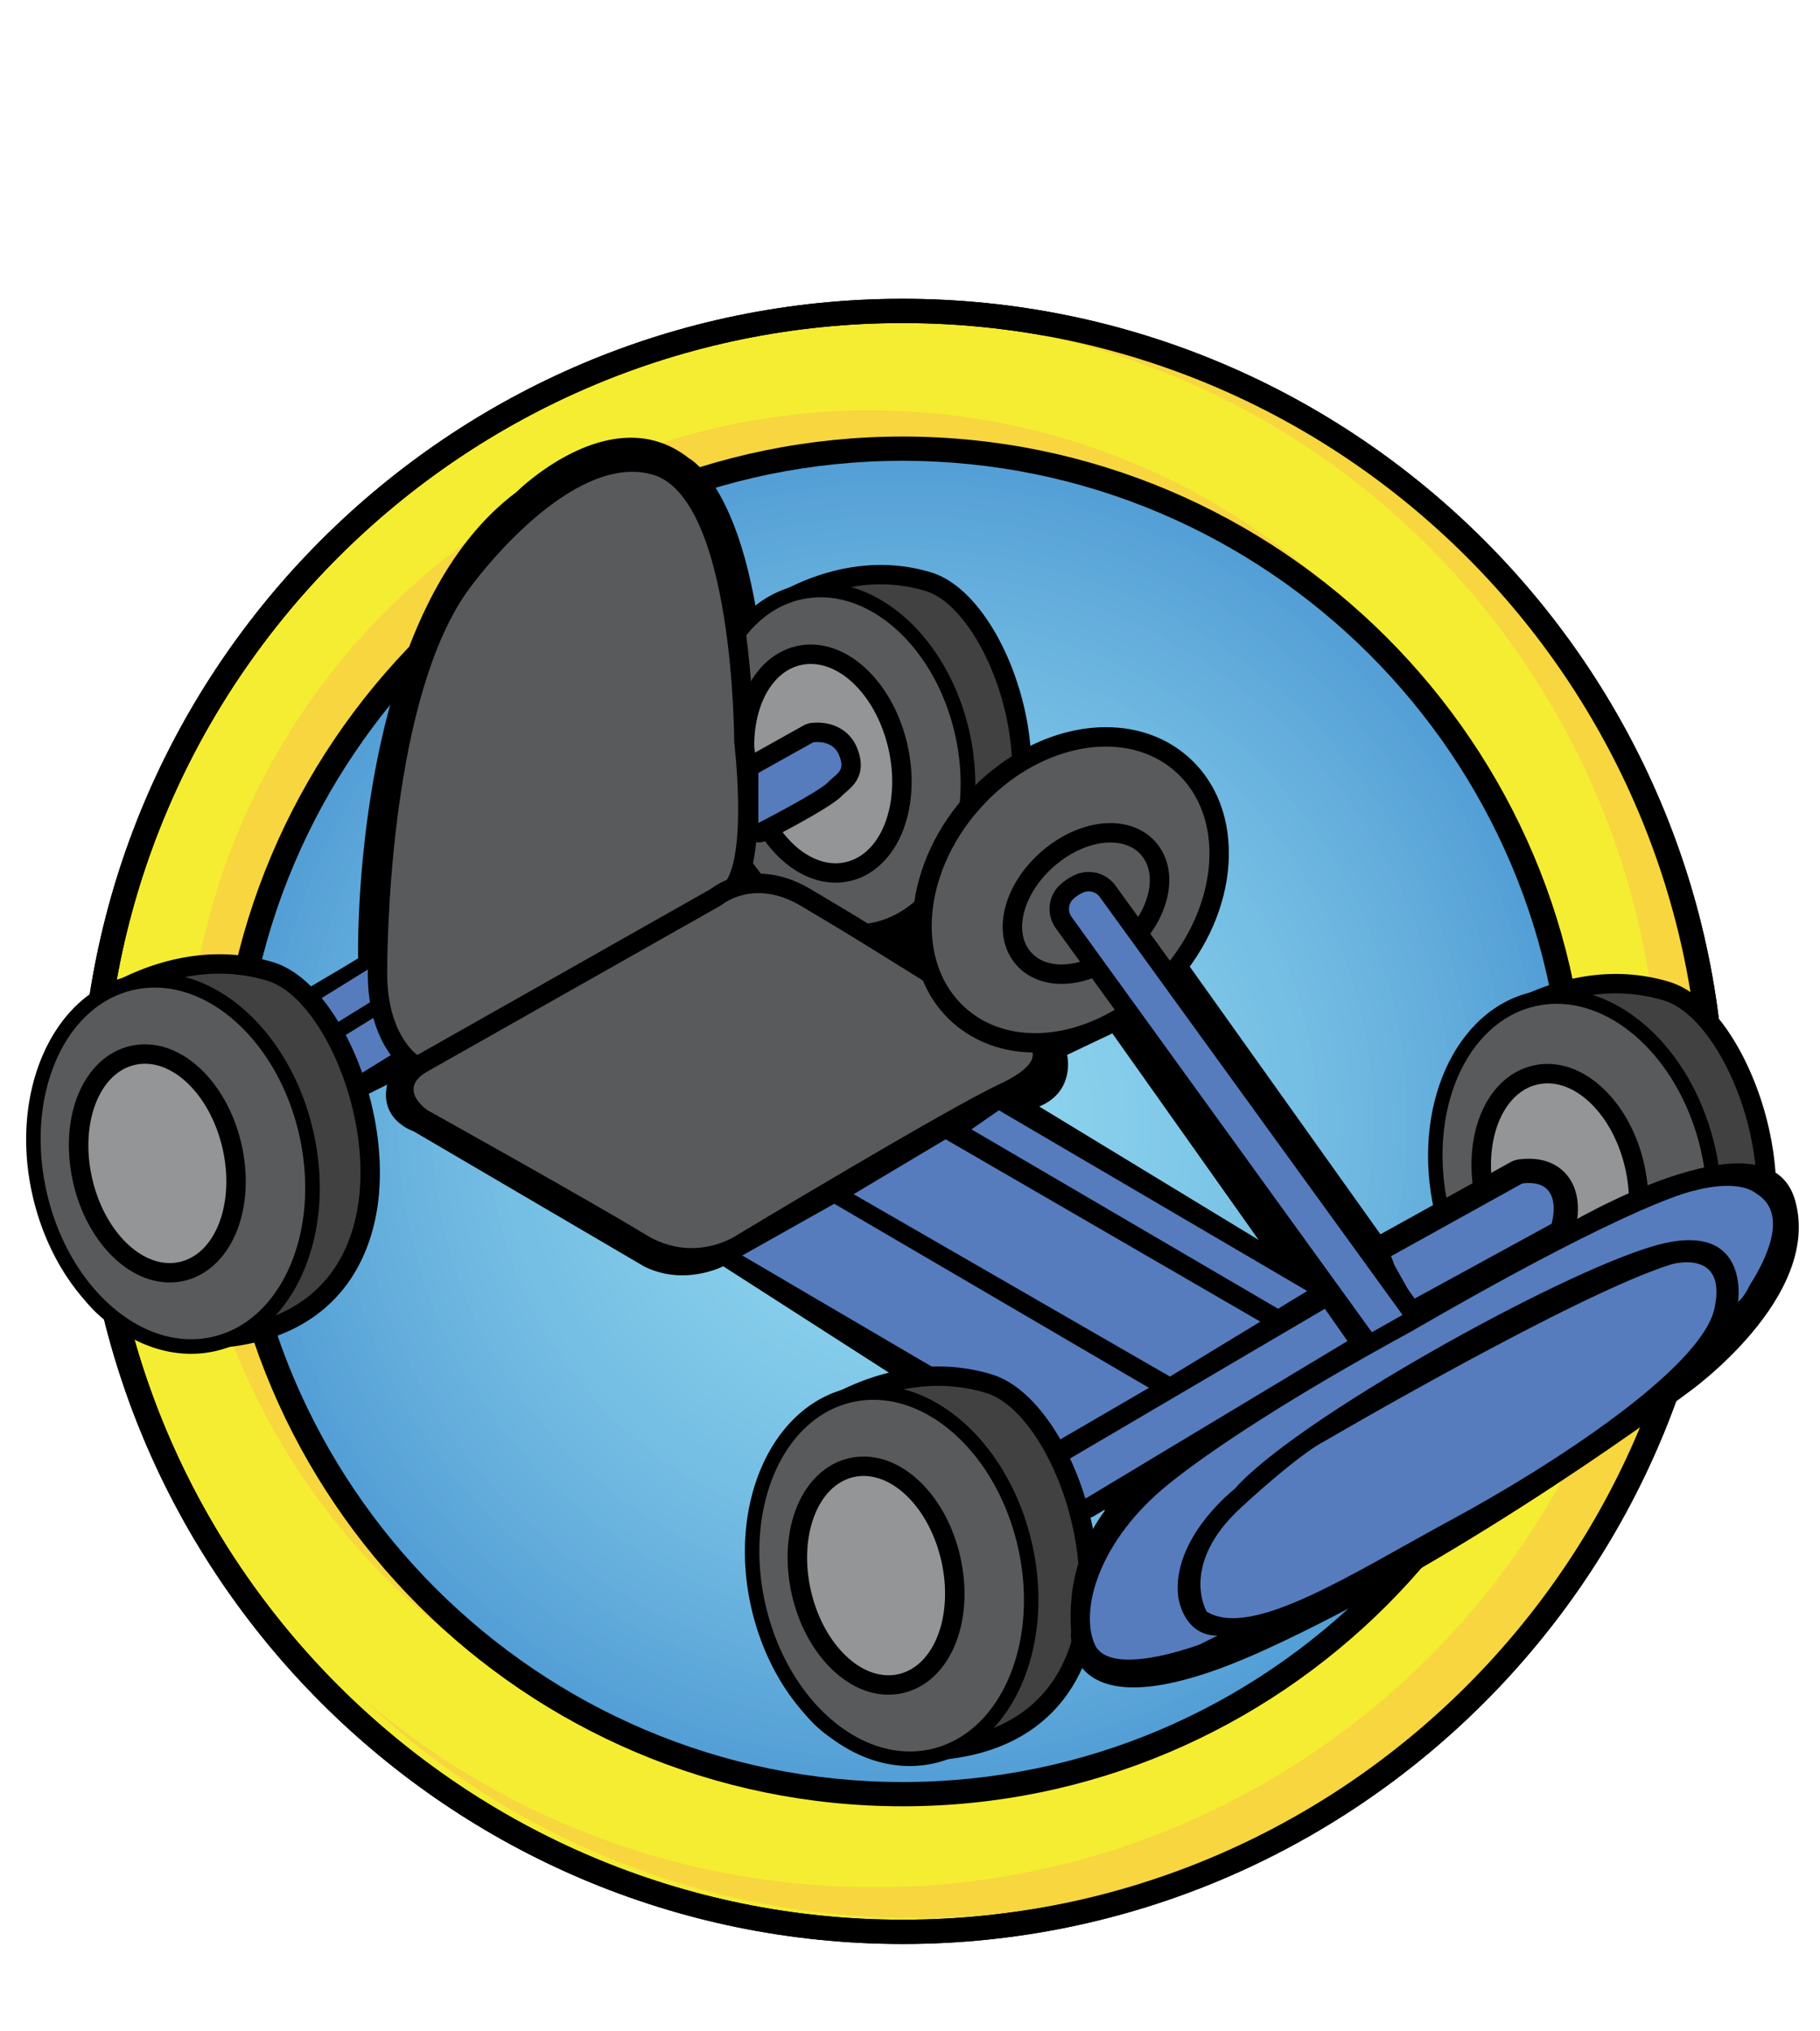
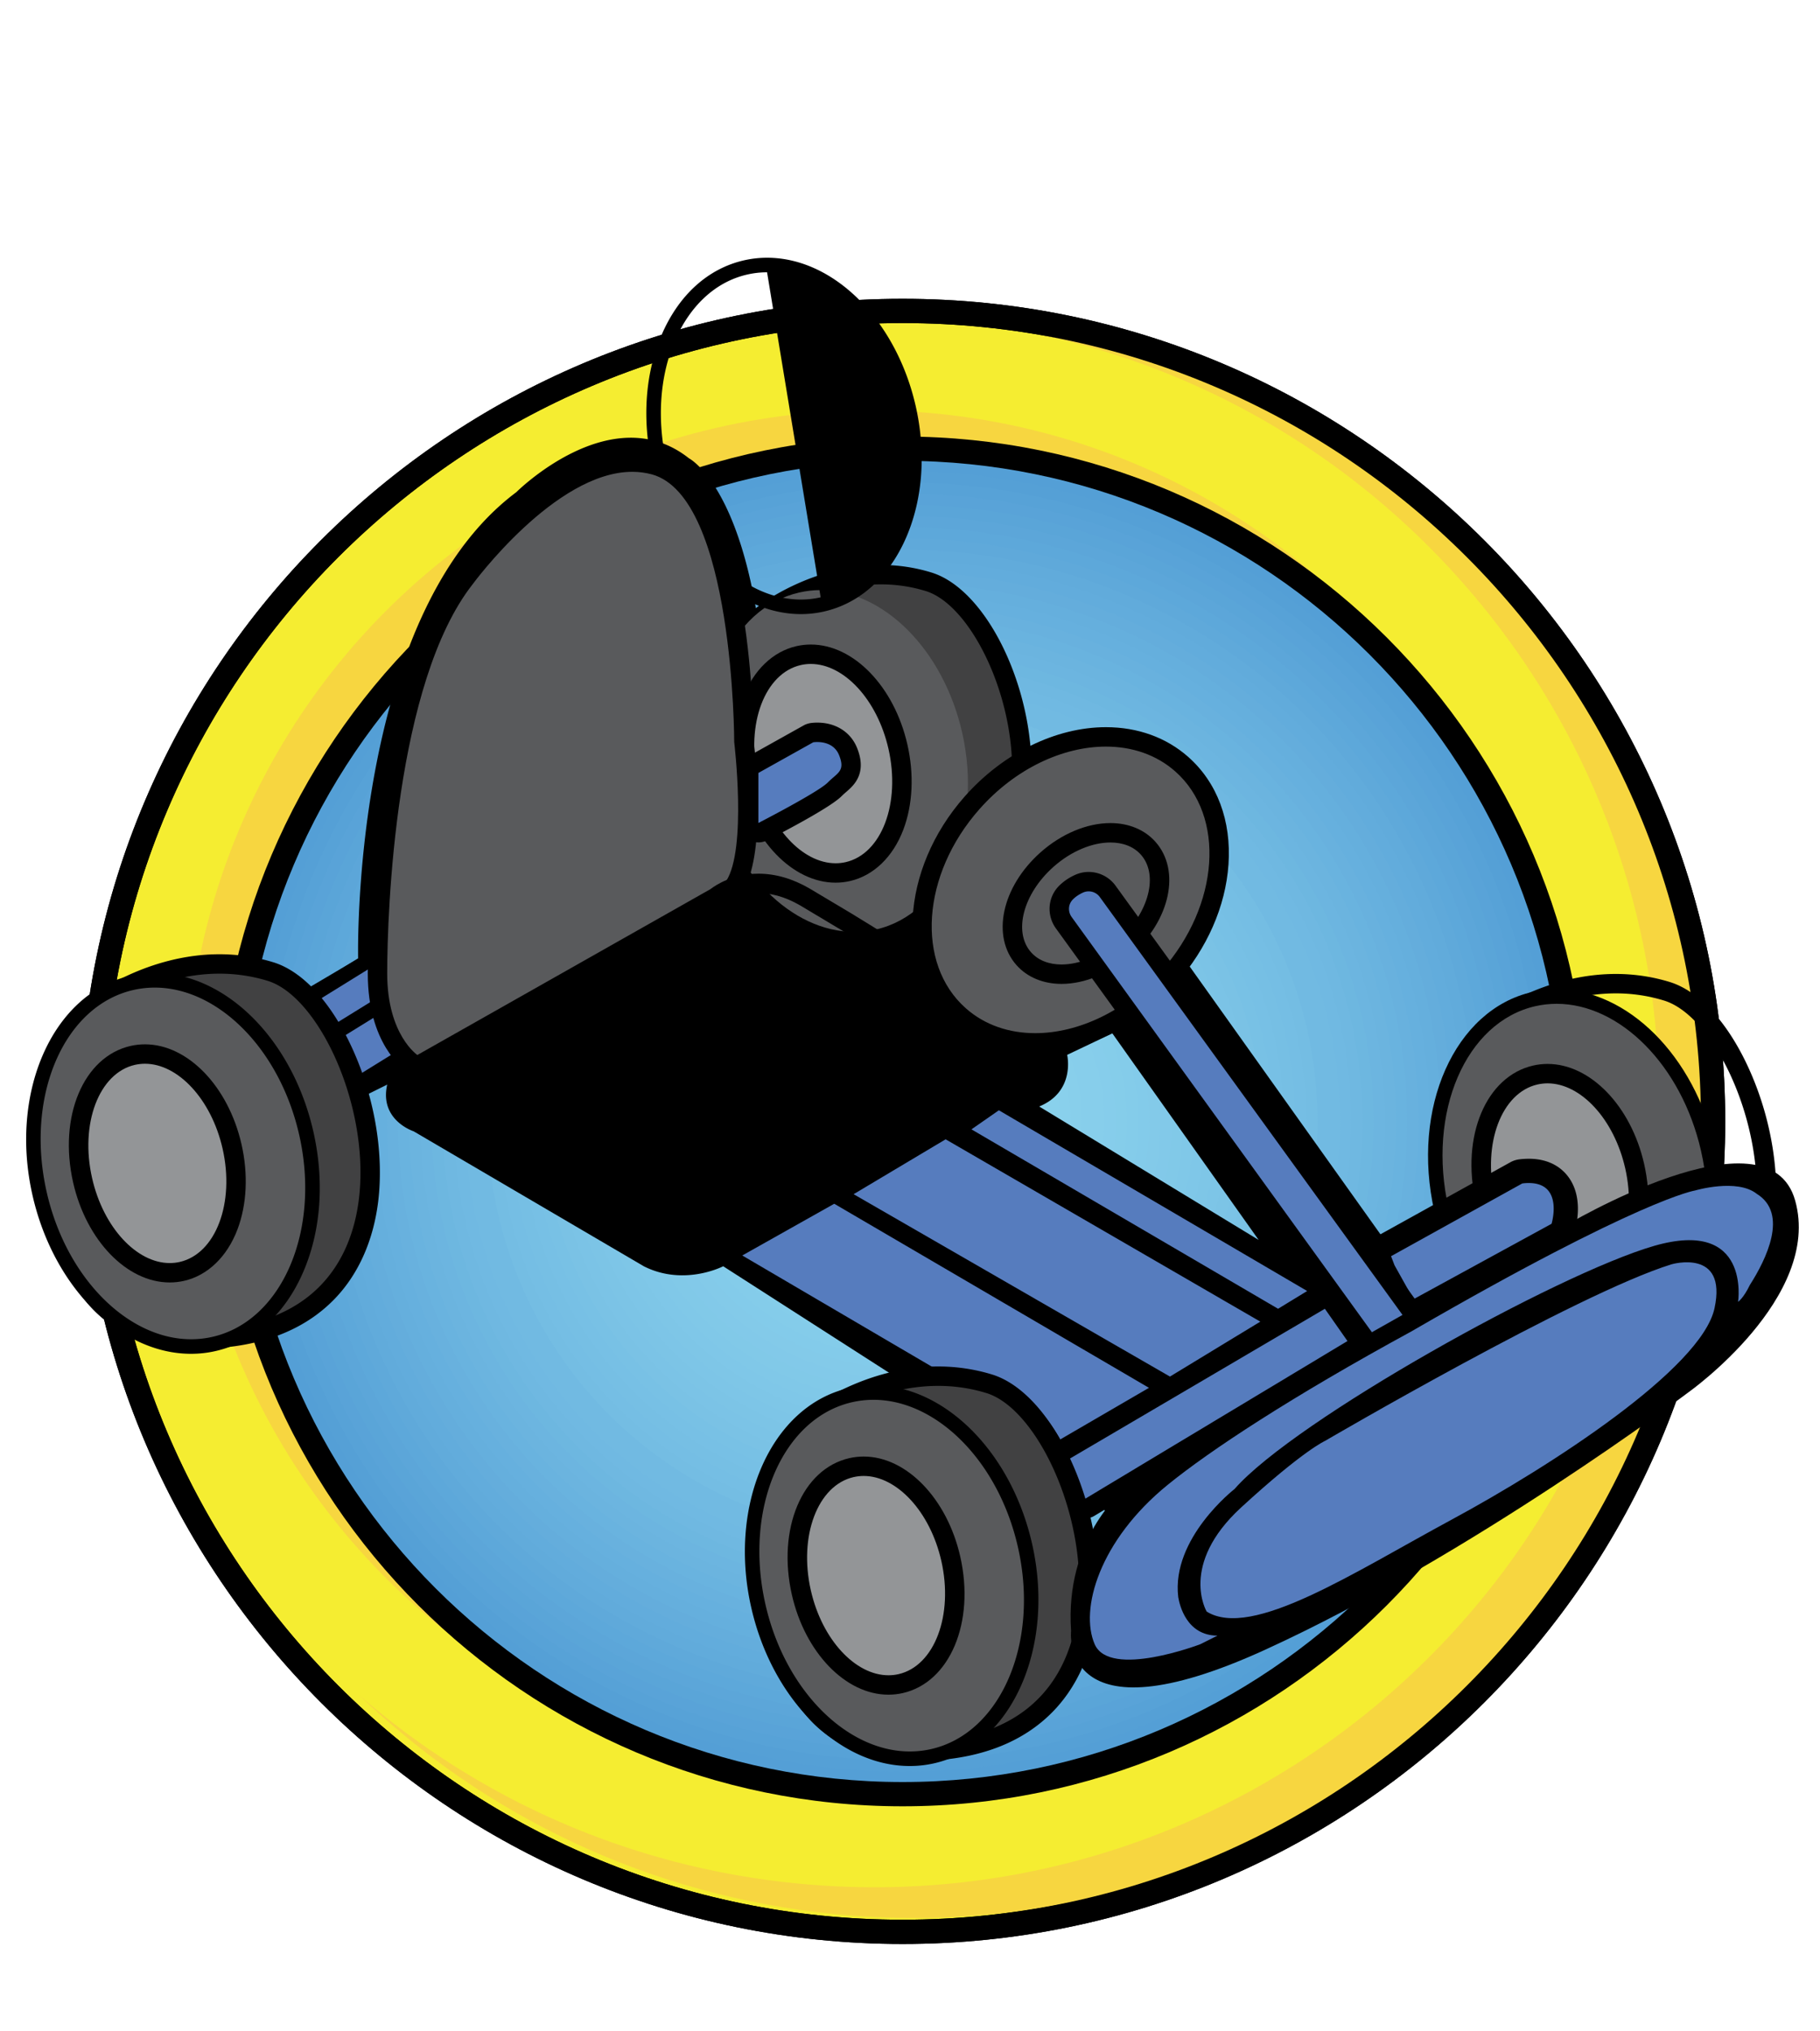
<svg xmlns="http://www.w3.org/2000/svg" xmlns:xlink="http://www.w3.org/1999/xlink" viewBox="0 0 375 418.55">
  <style>.AV{clip-path:url(#E)}.AW{fill:#595a5c}.AX{fill:#567cbe}.AY{fill:#414142}.AZ{fill:#939597}</style>
  <circle cx="185.97" cy="231.07" r="167" fill="#f5ed31" />
  <use xlink:href="#B" />
  <path d="M204.08 66.37c-4.71-.46-9.39-.7-14.03-.76l5.67.44c88.93 8.67 154 87.79 145.34 176.72s-87.79 154-176.72 145.34c-34.76-3.39-65.88-17.54-90.37-38.84 25.78 24.79 59.78 41.4 98.15 45.14 90.59 8.83 171.18-57.45 180.01-148.04 8.81-90.58-57.46-171.17-148.05-180z" fill="#f7d640" />
  <use xlink:href="#B" />
  <circle cx="179.25" cy="225.54" r="140.98" fill="#f7d640" />
  <defs>
    <circle id="A" cx="185.97" cy="231.07" r="138.63" />
    <path id="B" d="M185.97 400.57c-93.46 0-169.5-76.04-169.5-169.5s76.04-169.5 169.5-169.5 169.5 76.04 169.5 169.5-76.04 169.5-169.5 169.5zm0-334c-90.71 0-164.5 73.79-164.5 164.5s73.79 164.5 164.5 164.5 164.5-73.79 164.5-164.5-73.8-164.5-164.5-164.5z" />
    <path id="C" d="M332.93 204.69c3.17 0 6.52.43 9.94 1.48 18.2 5.61 36.37 68.93-11.32 71.7a43.95 43.95 0 0 1-2.77.08c-43.94 0-19.99-65.31-19.99-65.31s10.47-7.95 24.14-7.95m0-4h0c-14.85 0-26.09 8.43-26.56 8.78l-.93.71-.4 1.1c-.15.4-3.61 9.93-5.53 21.87-2.66 16.58-1.04 29.24 4.82 37.63 5.19 7.43 13.41 11.19 24.45 11.19.97 0 1.99-.03 3-.09 10.38-.6 18.64-3.91 24.55-9.84 5.09-5.1 8.3-12.18 9.31-20.47 1.15-9.54-.62-20.64-4.88-30.44-4.34-10-10.43-16.84-16.71-18.78-3.57-1.1-7.32-1.66-11.12-1.66h0z" />
    <path id="D" d="M318.87 223.23c6.8 0 13.67 7.3 15.99 17.48 2.55 11.21-1.4 21.67-8.82 23.36-.69.16-1.38.23-2.07.23-6.8 0-13.67-7.3-15.99-17.48-2.55-11.21 1.4-21.67 8.82-23.36.69-.15 1.38-.23 2.07-.23m0-4h0c-1 0-1.99.11-2.96.33-9.72 2.21-14.92 14.58-11.84 28.15 2.71 11.93 11.08 20.59 19.89 20.59 1 0 1.99-.11 2.96-.33 9.72-2.21 14.92-14.58 11.84-28.15-2.71-11.93-11.08-20.59-19.89-20.59h0z" />
  </defs>
  <clipPath id="E">
    <use xlink:href="#A" />
  </clipPath>
  <g fill="#529dd5">
    <path d="M47.34 92.45h277.25V369.7H47.34z" class="AV" />
    <circle cx="185.97" cy="231.07" r="138.63" class="AV" />
  </g>
  <circle cx="185.97" cy="231.07" r="136.32" fill="#549fd6" class="AV" />
  <circle cx="185.97" cy="231.07" r="134" fill="#55a0d6" class="AV" />
  <circle cx="185.97" cy="231.07" r="131.69" fill="#57a2d7" class="AV" />
  <circle cx="185.97" cy="231.07" r="129.38" fill="#59a3d8" class="AV" />
  <circle cx="185.97" cy="231.07" r="127.07" fill="#5aa5d8" class="AV" />
  <circle cx="185.97" cy="231.07" r="124.76" fill="#5ca6d9" class="AV" />
  <circle cx="185.97" cy="231.07" r="122.45" fill="#5da8da" class="AV" />
  <circle cx="185.97" cy="231.07" r="120.14" fill="#5fa9da" class="AV" />
  <circle cx="185.97" cy="231.07" r="117.83" fill="#61abdb" class="AV" />
  <circle cx="185.97" cy="231.07" r="115.52" fill="#62acdc" class="AV" />
  <circle cx="185.97" cy="231.07" r="113.21" fill="#64addc" class="AV" />
  <circle cx="185.97" cy="231.07" r="110.9" fill="#65afdd" class="AV" />
  <circle cx="185.97" cy="231.07" r="108.59" fill="#66b0de" class="AV" />
  <circle cx="185.97" cy="231.07" r="106.28" fill="#68b1de" class="AV" />
  <circle cx="185.97" cy="231.07" r="103.97" fill="#69b3df" class="AV" />
  <circle cx="185.97" cy="231.07" r="101.66" fill="#6bb4df" class="AV" />
  <circle cx="185.97" cy="231.07" r="99.35" fill="#6cb5e0" class="AV" />
  <circle cx="185.97" cy="231.07" r="97.04" fill="#6db7e0" class="AV" />
  <circle cx="185.97" cy="231.07" r="94.73" fill="#6fb8e1" class="AV" />
  <circle cx="185.97" cy="231.07" r="92.42" fill="#70b9e2" class="AV" />
  <circle cx="185.97" cy="231.07" r="90.11" fill="#71bae2" class="AV" />
-   <circle cx="185.97" cy="231.07" r="87.8" fill="#73bbe3" class="AV" />
  <circle cx="185.97" cy="231.07" r="85.49" fill="#74bde3" class="AV" />
  <circle cx="185.97" cy="231.07" r="83.18" fill="#75bee4" class="AV" />
  <circle cx="185.97" cy="231.07" r="80.86" fill="#76bfe4" class="AV" />
  <circle cx="185.97" cy="231.07" r="78.55" fill="#77c0e5" class="AV" />
  <circle cx="185.97" cy="231.07" r="76.24" fill="#78c1e5" class="AV" />
  <circle cx="185.97" cy="231.07" r="73.93" fill="#7ac2e5" class="AV" />
  <circle cx="185.97" cy="231.07" r="71.62" fill="#7bc3e6" class="AV" />
  <circle cx="185.97" cy="231.07" r="69.31" fill="#7cc4e6" class="AV" />
  <circle cx="185.97" cy="231.07" r="67" fill="#7dc5e7" class="AV" />
  <circle cx="185.97" cy="231.07" r="64.69" fill="#7ec6e7" class="AV" />
  <circle cx="185.97" cy="231.07" r="62.38" fill="#7fc7e8" class="AV" />
  <circle cx="185.97" cy="231.07" r="60.07" fill="#80c8e8" class="AV" />
  <circle cx="185.97" cy="231.07" r="57.76" fill="#81c9e8" class="AV" />
  <circle cx="185.97" cy="231.07" r="55.45" fill="#82c9e9" class="AV" />
  <circle cx="185.97" cy="231.07" r="53.14" fill="#83cae9" class="AV" />
  <circle cx="185.97" cy="231.07" r="50.83" fill="#83cbea" class="AV" />
  <circle cx="185.97" cy="231.07" r="48.52" fill="#84ccea" class="AV" />
  <circle cx="185.97" cy="231.07" r="46.21" fill="#85cdea" class="AV" />
  <circle cx="185.97" cy="231.07" r="43.9" fill="#86cdeb" class="AV" />
  <circle cx="185.97" cy="231.07" r="41.59" fill="#87ceeb" class="AV" />
-   <circle cx="185.97" cy="231.07" r="39.28" fill="#87cfeb" class="AV" />
  <circle cx="185.97" cy="231.07" r="36.97" fill="#88cfeb" class="AV" />
  <circle cx="185.97" cy="231.07" r="34.66" fill="#89d0ec" class="AV" />
  <circle cx="185.97" cy="231.07" r="32.35" fill="#89d1ec" class="AV" />
  <circle cx="185.97" cy="231.07" r="30.04" fill="#8ad1ec" class="AV" />
  <circle cx="185.97" cy="231.07" r="27.73" fill="#8ad2ed" class="AV" />
  <circle cx="185.97" cy="231.07" r="25.41" fill="#8bd2ed" class="AV" />
  <circle cx="185.97" cy="231.07" r="23.1" fill="#8bd3ed" class="AV" />
  <g fill="#8cd3ed">
    <circle cx="185.97" cy="231.07" r="20.79" class="AV" />
    <circle cx="185.97" cy="231.07" r="18.48" class="AV" />
  </g>
  <circle cx="185.97" cy="231.07" r="16.17" fill="#8dd4ed" class="AV" />
  <g fill="#8dd4ee">
    <circle cx="185.97" cy="231.07" r="13.86" class="AV" />
    <circle cx="185.97" cy="231.07" r="11.55" class="AV" />
  </g>
  <g fill="#8ed5ee">
    <circle cx="185.97" cy="231.07" r="9.24" class="AV" />
    <circle cx="185.97" cy="231.07" r="6.93" class="AV" />
    <circle cx="185.97" cy="231.07" r="4.62" class="AV" />
    <circle cx="185.97" cy="231.07" r="2.31" class="AV" />
  </g>
  <path d="M185.97 372.2c-77.82 0-141.13-63.31-141.13-141.13S108.15 89.95 185.97 89.95s141.12 63.31 141.12 141.13S263.78 372.2 185.97 372.2zm0-277.25c-75.06 0-136.13 61.07-136.13 136.13S110.91 367.2 185.97 367.2s136.12-61.07 136.12-136.13S261.03 94.95 185.97 94.95z" />
  <path d="M284.7 254.71l-40.98-57.53 6.65-13.15c8.36-22.08-13.66-25.12-13.66-25.12-17.96-10.03-25.91-3.62-25.91-3.62s-40.17-6.11-53.65-18.87a46.01 46.01 0 0 0-.23-2.74c-3.78-33.57-14.96-39.24-14.96-39.24-15.96-12.64-35.58 6.98-35.58 6.98-34.25 25.61-32.59 96.1-32.59 96.1l-12.97 7.65-13.97 18.32 25.61 3.63 7.32-3.63c-1.66 7.34 5.44 9.62 5.44 9.62l47.43 27.81c8.31 4.2 16.36 0 16.36 0l38.7 24.85 53.01 33.8 68.17-42.23-24.19-22.63zM214.12 228c7.54-3.1 5.76-10.64 5.76-10.64l9.31-4.43 30.15 42.57-45.22-27.5z" />
-   <path d="M328.79 279.96c-10.35 0-18.02-3.48-22.81-10.34-5.55-7.95-7.06-20.12-4.48-36.16 1.89-11.75 5.29-21.1 5.43-21.49l.2-.55.46-.35c.45-.34 11.16-8.38 25.34-8.38 3.6 0 7.15.53 10.53 1.57 12.13 3.74 22.51 27.93 20.2 47.06-1.21 10.04-6.98 27.09-31.98 28.55a40.56 40.56 0 0 1-2.89.09z" class="AY" />
  <use xlink:href="#C" />
  <path d="M328.22 280.8c-13.94 0-27.06-13.24-31.21-31.48-2.24-9.85-1.55-19.77 1.96-27.93 3.57-8.32 9.63-13.83 17.06-15.52 1.54-.35 3.13-.53 4.72-.53 13.94 0 27.06 13.24 31.21 31.48 2.24 9.85 1.55 19.77-1.96 27.93-3.57 8.32-9.63 13.83-17.06 15.52a21.48 21.48 0 0 1-4.72.53z" class="AW" />
  <path d="M320.74 206.84c12.97 0 25.72 12.58 29.75 30.32 4.49 19.74-3.52 38.39-17.88 41.65-1.46.33-2.92.49-4.39.49-12.97 0-25.72-12.58-29.75-30.32-4.49-19.74 3.52-38.39 17.88-41.65 1.46-.33 2.92-.49 4.39-.49m0-3h0c-1.7 0-3.4.19-5.05.57-15.96 3.63-24.99 23.92-20.14 45.24 4.3 18.92 18.04 32.65 32.67 32.65 1.7 0 3.4-.19 5.05-.57 15.96-3.63 24.99-23.92 20.14-45.24-4.3-18.92-18.04-32.65-32.67-32.65h0z" />
  <path d="M323.97 266.3c-7.89 0-15.43-8.01-17.94-19.04-1.32-5.8-1.05-11.63.75-16.4 1.91-5.06 5.31-8.38 9.58-9.35.82-.19 1.67-.28 2.51-.28 7.89 0 15.43 8 17.94 19.04 1.32 5.8 1.05 11.63-.75 16.4-1.91 5.06-5.31 8.38-9.58 9.35-.82.19-1.67.28-2.51.28z" class="AZ" />
  <use xlink:href="#D" />
  <path d="M291.24 270.2c-.88 0-1.73-.46-2.18-1.28l-3.91-7a1.66 1.66 0 0 1-.15-.33l-.71-1.86c-.45-1.16.03-2.48 1.12-3.08l27.03-14.99a2.26 2.26 0 0 1 .91-.29c.57-.07 1.13-.11 1.66-.11 3.4 0 5.22 1.49 6.15 2.74 2.5 3.37 1.1 8.33.93 8.88-.19.63-.62 1.16-1.19 1.47l-28.45 15.54c-.39.21-.8.31-1.21.31z" class="AX" />
  <path d="M315 243.77c7.24 0 4.69 8.4 4.69 8.4l-28.45 15.54-3.91-7-.71-1.86 27.03-14.99c.48-.07.93-.09 1.35-.09m0-5c-.63 0-1.28.04-1.96.12-.64.08-1.26.28-1.82.59l-27.03 14.99a5 5 0 0 0-2.24 6.16l.71 1.86.3.65 3.91 7c.92 1.64 2.62 2.56 4.37 2.56.81 0 1.63-.2 2.39-.61l28.45-15.54c1.15-.63 2.01-1.68 2.39-2.94.33-1.11 1.84-6.83-1.32-11.1-1.26-1.7-3.7-3.74-8.15-3.74h0z" />
  <path d="M139.22 182.86l-70.69 43.73c-2.1 1.3-4.88.64-6.18-1.46l-1.28-2.06c-1.3-2.1-.64-4.88 1.46-6.18l70.69-43.73c2.1-1.3 4.88-.64 6.18 1.46l1.28 2.06c1.3 2.09.64 4.88-1.46 6.18zm-51.38 18.25l-26.58 16.45c-2.1 1.3-4.88.64-6.18-1.46h0c-1.3-2.1-.64-4.88 1.46-6.18l26.58-16.45c2.1-1.3 4.88-.64 6.18 1.46h0c1.29 2.1.64 4.88-1.46 6.18z" stroke="#000" stroke-width="3" stroke-miterlimit="10" class="AX" />
  <path d="M41.08 275.9c-10.35 0-18.02-3.48-22.81-10.34-5.55-7.95-7.06-20.12-4.48-36.16 1.89-11.75 5.29-21.1 5.43-21.49l.2-.55.46-.35c.45-.34 11.16-8.38 25.34-8.38 3.6 0 7.15.53 10.53 1.57 12.13 3.74 22.51 27.93 20.2 47.06-1.21 10.04-6.98 27.1-31.98 28.55a47.71 47.71 0 0 1-2.89.09z" class="AY" />
  <path d="M45.22 200.63c3.17 0 6.52.43 9.94 1.48 18.2 5.61 36.37 68.93-11.32 71.7a43.95 43.95 0 0 1-2.77.08c-43.94 0-19.99-65.31-19.99-65.31s10.47-7.95 24.14-7.95m0-4h0c-14.85 0-26.09 8.43-26.56 8.78l-.93.71-.4 1.1c-.15.4-3.61 9.93-5.53 21.87-2.66 16.58-1.04 29.24 4.82 37.63 5.19 7.43 13.41 11.19 24.45 11.19.97 0 1.99-.03 3-.09 10.38-.6 18.64-3.91 24.55-9.84 5.09-5.1 8.3-12.18 9.31-20.47 1.15-9.54-.62-20.64-4.88-30.44-4.34-10-10.43-16.84-16.71-18.78-3.58-1.1-7.32-1.66-11.12-1.66h0z" />
  <path d="M39.37 277.46c-13.94 0-27.06-13.24-31.21-31.48-2.24-9.85-1.55-19.77 1.96-27.93 3.57-8.32 9.63-13.83 17.06-15.52 1.54-.35 3.13-.53 4.72-.53 13.94 0 27.06 13.24 31.21 31.48 4.66 20.51-3.87 40-19.01 43.45a21.57 21.57 0 0 1-4.73.53z" class="AW" />
  <path d="M31.89 203.5c12.97 0 25.72 12.58 29.75 30.32 4.49 19.74-3.52 38.39-17.88 41.65-1.46.33-2.92.49-4.39.49-12.97 0-25.72-12.58-29.75-30.32-4.49-19.74 3.52-38.39 17.88-41.65a19.89 19.89 0 0 1 4.39-.49m0-3h0c-1.7 0-3.4.19-5.05.57-15.96 3.63-24.99 23.92-20.14 45.24 4.3 18.92 18.04 32.65 32.67 32.65 1.7 0 3.4-.19 5.05-.57 7.91-1.8 14.34-7.62 18.1-16.39 3.63-8.45 4.35-18.69 2.04-28.85-4.3-18.92-18.04-32.65-32.67-32.65h0z" />
  <path d="M177.64 190.6c-9.68 0-16.86-3.26-21.34-9.68-12.22-17.5.32-52.31.86-53.79l.2-.55.46-.35c.42-.32 10.42-7.82 23.67-7.82a33.55 33.55 0 0 1 9.84 1.47c11.34 3.5 21.05 26.08 18.89 43.95-1.14 9.38-6.53 25.33-29.9 26.69-.9.05-1.8.08-2.68.08z" class="AY" />
  <path d="M181.5 120.41c2.95 0 6.06.4 9.25 1.38 16.94 5.22 33.85 64.15-10.53 66.73a46.15 46.15 0 0 1-2.58.08c-40.89 0-18.6-60.77-18.6-60.77s9.73-7.42 22.46-7.42m0-4h0c-13.92 0-24.44 7.9-24.88 8.23l-.93.71-.4 1.1c-.55 1.51-13.44 37.27-.63 55.62 4.88 6.99 12.61 10.53 22.98 10.53.91 0 1.86-.03 2.81-.08 18.13-1.05 29.7-11.42 31.76-28.45 2.3-19.03-7.94-42.29-20.29-46.1-3.34-1.03-6.85-1.56-10.42-1.56h0z" />
  <path d="M176.05 192.02c-13.02 0-25.28-12.36-29.15-29.38-2.09-9.19-1.44-18.44 1.83-26.05 3.34-7.77 9-12.92 15.95-14.5 1.44-.33 2.93-.5 4.42-.5 13.02 0 25.28 12.36 29.15 29.38 4.35 19.15-3.62 37.34-17.77 40.56-1.46.32-2.94.49-4.43.49z" class="AW" />
-   <path d="M169.09 123.08c12.07 0 23.93 11.71 27.68 28.21 4.18 18.37-3.27 35.72-16.64 38.76a18.3 18.3 0 0 1-4.08.46c-12.07 0-23.93-11.71-27.68-28.21-4.18-18.37 3.27-35.72 16.64-38.76a18.3 18.3 0 0 1 4.08-.46m.01-3h0c-1.6 0-3.2.18-4.75.53-7.43 1.69-13.46 7.15-16.99 15.37-3.39 7.9-4.07 17.48-1.91 26.98 4.02 17.7 16.9 30.55 30.61 30.55 1.6 0 3.2-.18 4.75-.53 7.43-1.69 13.46-7.15 16.99-15.37 3.39-7.9 4.07-17.48 1.91-26.98-4.03-17.7-16.9-30.55-30.61-30.55h0z" />
+   <path d="M169.09 123.08a18.3 18.3 0 0 1-4.08.46c-12.07 0-23.93-11.71-27.68-28.21-4.18-18.37 3.27-35.72 16.64-38.76a18.3 18.3 0 0 1 4.08-.46m.01-3h0c-1.6 0-3.2.18-4.75.53-7.43 1.69-13.46 7.15-16.99 15.37-3.39 7.9-4.07 17.48-1.91 26.98 4.02 17.7 16.9 30.55 30.61 30.55 1.6 0 3.2-.18 4.75-.53 7.43-1.69 13.46-7.15 16.99-15.37 3.39-7.9 4.07-17.48 1.91-26.98-4.03-17.7-16.9-30.55-30.61-30.55h0z" />
  <path d="M34.96 262.26c-7.89 0-15.43-8.01-17.94-19.04-2.79-12.27 1.84-23.82 10.33-25.75.82-.19 1.67-.28 2.51-.28 7.89 0 15.43 8.01 17.94 19.04 1.32 5.8 1.05 11.63-.75 16.4-1.91 5.06-5.31 8.38-9.58 9.35-.81.19-1.66.28-2.51.28z" class="AZ" />
  <path d="M29.87 219.19c6.8 0 13.67 7.3 15.99 17.48 2.55 11.21-1.4 21.67-8.82 23.36-.69.16-1.38.23-2.07.23-6.8 0-13.67-7.3-15.99-17.48-2.55-11.21 1.4-21.67 8.82-23.36.68-.15 1.38-.23 2.07-.23m0-4h0c-1 0-1.99.11-2.96.33-9.72 2.21-14.92 14.58-11.84 28.15 2.71 11.93 11.08 20.59 19.89 20.59 1 0 1.99-.11 2.96-.33 4.87-1.11 8.88-4.97 11.01-10.6 1.94-5.14 2.24-11.37.83-17.55-2.72-11.93-11.08-20.59-19.89-20.59h0z" />
  <path d="M172.16 179.88c-7.89 0-15.43-8-17.94-19.04-1.32-5.8-1.05-11.63.75-16.4 1.91-5.06 5.31-8.38 9.58-9.35.82-.19 1.67-.28 2.51-.28 7.89 0 15.43 8.01 17.94 19.04 1.32 5.8 1.05 11.63-.75 16.4-1.91 5.06-5.31 8.38-9.58 9.35-.82.18-1.66.28-2.51.28z" class="AZ" />
  <path d="M167.07 136.81c6.8 0 13.67 7.3 15.99 17.48 2.55 11.21-1.4 21.67-8.82 23.36-.69.16-1.38.23-2.07.23-6.8 0-13.67-7.3-15.99-17.48-2.55-11.21 1.4-21.67 8.82-23.36.68-.16 1.37-.23 2.07-.23m0-4h0c-1 0-1.99.11-2.96.33-4.87 1.11-8.88 4.97-11.01 10.6-1.94 5.14-2.24 11.37-.83 17.55 2.71 11.93 11.08 20.59 19.89 20.59 1 0 1.99-.11 2.96-.33 4.87-1.11 8.88-4.97 11.01-10.6 1.94-5.14 2.24-11.37.83-17.55-2.72-11.93-11.08-20.59-19.89-20.59h0z" />
  <path d="M152.94 258.7l44.23 25.94s12.3-3.99 21.28 11.97l18.29-10.64-64.85-37.93-18.95 10.66zm22.94-12.63l65.18 37.58 18.62-11.32-64.84-37.57zm87.46 23.61l-63.18-36.97 5.65-3.93 63.52 37.24zm-39.9 41.24c-.2 0-.4-.03-.59-.09-.54-.17-.99-.56-1.23-1.08l-3.66-7.98a2 2 0 0 1 .81-2.56l53.21-31.26c.32-.19.67-.28 1.01-.28a2.01 2.01 0 0 1 1.64.85l4.66 6.65c.32.46.43 1.02.32 1.56-.12.54-.45 1.01-.93 1.3l-54.2 32.59a2.01 2.01 0 0 1-1.04.3z" class="AX" />
  <path d="M272.98 269.68l4.66 6.65-54.2 32.59-3.66-7.98 53.2-31.26m0-4a3.99 3.99 0 0 0-2.02.55l-53.21 31.26a4 4 0 0 0-1.61 5.12l3.66 7.98a3.99 3.99 0 0 0 2.45 2.15c.39.12.78.18 1.18.18.72 0 1.43-.19 2.06-.57l54.2-32.59a3.99 3.99 0 0 0 1.85-2.6c.23-1.08 0-2.22-.64-3.13l-4.66-6.65c-.75-1.1-1.99-1.7-3.26-1.7h0z" />
  <path d="M156.26 171.58a2.04 2.04 0 0 1-1.04-.29 2.01 2.01 0 0 1-.96-1.71v-10.31a2.02 2.02 0 0 1 1.02-1.75l11.31-6.32a2.1 2.1 0 0 1 .65-.23c.08-.01.52-.08 1.15-.08 3.03 0 5.35 1.45 6.36 3.97 1.47 3.67.09 5.26-1.71 6.82l-1.05.96c-2.11 2.14-12.71 7.64-14.81 8.72a1.98 1.98 0 0 1-.92.22z" class="AX" />
  <path d="M168.39 152.9c1.24 0 3.55.34 4.5 2.71 1.33 3.33-.33 3.6-2.33 5.63-2 2.02-14.3 8.34-14.3 8.34v-10.31l11.31-6.32c0 .01.32-.05.82-.05m0-4c-.77 0-1.33.08-1.48.11-.45.08-.89.23-1.29.45l-11.31 6.32a4.01 4.01 0 0 0-2.05 3.49v10.31c0 1.39.73 2.69 1.92 3.41a4 4 0 0 0 2.08.59c.63 0 1.25-.15 1.83-.44 3.87-1.99 13.11-6.85 15.32-9.09.3-.3.61-.57.93-.85 1.53-1.32 4.38-3.78 2.26-9.07-1.31-3.27-4.38-5.23-8.21-5.23h0z" />
  <path d="M189.17 360.84c-10.35 0-18.02-3.48-22.81-10.34-5.55-7.95-7.06-20.12-4.49-36.17 1.89-11.75 5.29-21.1 5.43-21.49l.2-.55.46-.35c.45-.34 11.16-8.38 25.35-8.38 3.6 0 7.14.53 10.53 1.57 12.13 3.74 22.51 27.93 20.2 47.06-1.21 10.04-6.99 27.09-31.98 28.55-.98.07-1.95.1-2.89.1z" class="AY" />
  <use xlink:href="#C" x="-139.62" y="80.88" />
  <path d="M187.46 362.4c-13.94 0-27.06-13.24-31.21-31.48-4.66-20.51 3.87-40 19.01-43.45 1.54-.35 3.13-.53 4.72-.53 13.94 0 27.06 13.24 31.21 31.48 4.66 20.51-3.87 40-19.01 43.45-1.54.35-3.13.53-4.72.53z" class="AW" />
  <path d="M179.98 288.44c12.97 0 25.72 12.58 29.75 30.32 4.49 19.74-3.52 38.39-17.88 41.65-1.46.33-2.92.49-4.39.49-12.97 0-25.72-12.58-29.75-30.32-4.49-19.74 3.52-38.39 17.88-41.65a19.89 19.89 0 0 1 4.39-.49m0-3h0c-1.7 0-3.4.19-5.05.57-15.96 3.63-24.99 23.92-20.14 45.24 4.3 18.92 18.04 32.65 32.67 32.65 1.7 0 3.4-.19 5.05-.57 15.96-3.63 24.99-23.92 20.14-45.24-4.3-18.92-18.04-32.65-32.67-32.65h0z" />
  <path d="M183.06 347.21c-7.89 0-15.43-8.01-17.94-19.04-2.79-12.27 1.84-23.82 10.33-25.75.82-.19 1.67-.28 2.51-.28 7.89 0 15.43 8.01 17.94 19.04 1.32 5.8 1.05 11.63-.75 16.4-1.91 5.06-5.31 8.38-9.58 9.35-.82.18-1.67.28-2.51.28z" class="AZ" />
  <use xlink:href="#D" x="-140.91" y="80.9" />
  <path d="M85 219.14c-.29-.19-7.22-4.89-7.22-18.54 0-5.99.51-59.17 18.05-81.47.67-.92 17.69-23.91 34.44-23.91 1.57 0 3.11.2 4.58.61 7.86 2.16 13.34 12.56 16.29 30.93 2.03 12.67 2.14 24.61 2.14 26.02.34 2.83 2.53 22.92-1.99 29.86l-.27.41-65 36.75-1.02-.66z" class="AW" />
  <path d="M130.27 97.22c1.36 0 2.71.17 4.05.53 16.96 4.66 16.96 55.15 16.96 55.15s2.66 22-1.66 28.65L86.1 217.47s-6.32-4.14-6.32-16.87 1.66-59.95 17.62-80.23c0 0 16.94-23.15 32.87-23.15m0-4h0c-17.5 0-34.84 23.09-36.05 24.73-7.23 9.22-12.47 24.28-15.57 44.77-2.66 17.61-2.87 33.45-2.87 37.88 0 14.47 7.29 19.67 8.13 20.21l2.04 1.34 2.12-1.2 63.52-35.91.85-.48.53-.82c4.78-7.35 2.83-26.66 2.31-31.08-.01-1.89-.16-13.7-2.17-26.22-3.13-19.48-8.93-30.13-17.73-32.54-1.64-.45-3.36-.68-5.11-.68h0z" />
-   <path d="M142.52 259.19c-3.66 0-7.22-1.04-10.58-3.1-10.16-6.22-44.48-25.37-44.82-25.56-.05-.03-.09-.05-.14-.08-.4-.27-3.89-2.7-3.76-6.13.08-2.07 1.38-3.84 3.88-5.25l60.38-34.17c.79-.62 3.97-2.85 8.8-2.85 3.14 0 6.35.94 9.53 2.78l8.59 5.13 4.52 2.78 33.92 21.05c1 .65 2.08 2.04 1.95 3.87-.19 2.68-2.85 5.18-8.14 7.64-10.25 4.78-51.71 29.7-53.48 30.77-.64.43-4.8 3.12-10.65 3.12z" class="AW" />
  <path d="M156.29 184.03c2.4 0 5.28.63 8.53 2.51l8.55 5.11 4.51 2.77h0l.32.2.86.53 32.73 20.31s4.66 3.04-5.99 8.01c-10.64 4.96-53.73 30.9-53.73 30.9s-3.91 2.81-9.57 2.81c-2.83 0-6.1-.7-9.53-2.81-10.31-6.32-44.89-25.61-44.89-25.61s-6.46-4.32 0-7.98l60.52-34.25c.01.01 2.89-2.5 7.69-2.5m0-4c-5.23 0-8.75 2.29-9.92 3.19l-60.25 34.1c-3.92 2.22-4.83 4.99-4.9 6.92-.16 4.42 3.84 7.33 4.64 7.87.09.06.18.12.28.17.35.19 34.63 19.32 44.75 25.52 3.68 2.25 7.59 3.4 11.62 3.4 6.29 0 10.75-2.77 11.74-3.45 2.42-1.46 43.17-25.94 53.25-30.64 3.83-1.79 8.96-4.7 9.29-9.31.19-2.7-1.39-4.74-2.81-5.67-.03-.02-.05-.03-.08-.05l-32.73-20.31-.86-.54-.32-.2-4.54-2.79-8.63-5.15c-3.49-2.03-7.03-3.06-10.53-3.06h0 0z" />
  <path d="M213.3 214.88c-6.06 0-11.46-1.95-15.63-5.63-11.19-9.9-10.01-29.57 2.63-43.84 7.52-8.5 17.83-13.57 27.57-13.57 6.06 0 11.46 1.95 15.63 5.63 11.18 9.9 10.01 29.57-2.63 43.84-7.52 8.5-17.83 13.57-27.57 13.57z" class="AW" />
  <path d="M227.87 153.84c5.37 0 10.38 1.66 14.3 5.13 10.38 9.18 9.12 27.55-2.8 41.02-7.42 8.38-17.22 12.9-26.07 12.9-5.37 0-10.38-1.66-14.3-5.13-10.38-9.18-9.12-27.55 2.8-41.02 7.41-8.39 17.22-12.9 26.07-12.9m0-4v4-4h0c-10.31 0-21.17 5.33-29.07 14.25-13.36 15.1-14.47 36.04-2.46 46.66 4.53 4.01 10.4 6.13 16.95 6.13 10.31 0 21.17-5.33 29.07-14.25 6.35-7.17 10.17-15.87 10.76-24.5.62-9.01-2.33-16.89-8.3-22.17-4.53-4-10.4-6.12-16.95-6.12h0z" />
  <path d="M218.72 200.74c-3.19 0-5.95-1.13-7.78-3.19-2.25-2.53-2.91-6.12-1.86-10.12.97-3.7 3.33-7.36 6.65-10.31 3.96-3.51 8.72-5.53 13.07-5.53 3.19 0 5.95 1.13 7.78 3.19 4.5 5.07 2.4 14.04-4.79 20.42-3.95 3.53-8.72 5.54-13.07 5.54h0z" class="AW" />
  <path d="M228.8 173.6c2.54 0 4.77.82 6.28 2.52 3.7 4.17 1.63 12.05-4.62 17.6-3.7 3.29-8.05 5.02-11.74 5.02-2.54 0-4.77-.82-6.28-2.52-3.7-4.17-1.63-12.05 4.62-17.6 3.7-3.29 8.05-5.02 11.74-5.02m0-4c-4.83 0-10.08 2.2-14.4 6.03-8.02 7.13-10.2 17.34-4.95 23.25 2.21 2.49 5.51 3.86 9.27 3.86 4.83 0 10.08-2.2 14.4-6.03 8.02-7.13 10.2-17.34 4.95-23.25-2.21-2.49-5.5-3.86-9.27-3.86h0z" />
  <path d="M285.49 278.42a4.83 4.83 0 0 1-3.91-2l-62.39-86.28c-1.37-1.9-1.21-4.47.38-6.13.74-.76 1.66-1.4 2.75-1.9.63-.29 1.3-.44 2-.44 1.54 0 3.01.75 3.91 2l62.51 86.3a4.81 4.81 0 0 1 .81 3.82 4.82 4.82 0 0 1-2.28 3.17l-1.34.79a4.79 4.79 0 0 1-2.44.67z" class="AX" />
  <path d="M224.32 183.67c.88 0 1.75.42 2.29 1.17l62.51 86.3c.98 1.35.58 3.25-.86 4.1l-1.34.78a2.85 2.85 0 0 1-1.43.39 2.82 2.82 0 0 1-2.29-1.17l-62.39-86.28c-.79-1.09-.73-2.6.2-3.57.64-.67 1.42-1.14 2.14-1.47a2.83 2.83 0 0 1 1.17-.25m0-4c-.98 0-1.93.21-2.83.62-1.32.6-2.45 1.39-3.36 2.33-2.27 2.35-2.5 6-.56 8.69l62.39 86.28a6.85 6.85 0 0 0 5.53 2.83c1.21 0 2.4-.32 3.45-.94l1.34-.78c1.66-.97 2.83-2.61 3.23-4.49.39-1.88-.03-3.85-1.15-5.41l-62.51-86.3a6.85 6.85 0 0 0-5.53-2.83h0z" />
  <path d="M231.33 307.25s-11.97 9.75-10.64 28.82c0 0-2.66 23.33 39.9 3.91 42.57-19.43 87.35-53.12 87.35-53.12s27.5-19.51 21.95-39.46-47.67 5.32-47.67 5.32-79.81 42.56-90.89 54.53z" />
  <path d="M273.01 296.91s51.88-30.35 71.39-36.39c0 0 11.53-3.37 8.87 9.04s-33.7 32.52-54.09 43.53c-20.4 11.01-41.24 24.75-50.55 18.99 0 0-5.76-9.64 7.09-21.45 12.85-11.8 17.29-13.72 17.29-13.72zm88.98-50.9c-4.09-3.26-12.73-.7-12.73-.7s-11.14 1.64-58.34 28.97h.01c-24.95 13.59-41.66 24.63-50.3 31.65-14.19 11.53-18.18 25.72-15.08 32.87s21.77 0 21.77 0l3.54-1.77c-6.37 0-7.82-6.3-8.09-7.93-1.47-12.14 11.6-22.28 11.6-22.28 12.41-14.19 66.51-44.34 86.46-50.1s17.29 11.53 17.29 11.53 1.09-.69 2.44-3.49c3.31-5.17 8.02-14.66 1.43-18.75z" class="AX" />
</svg>